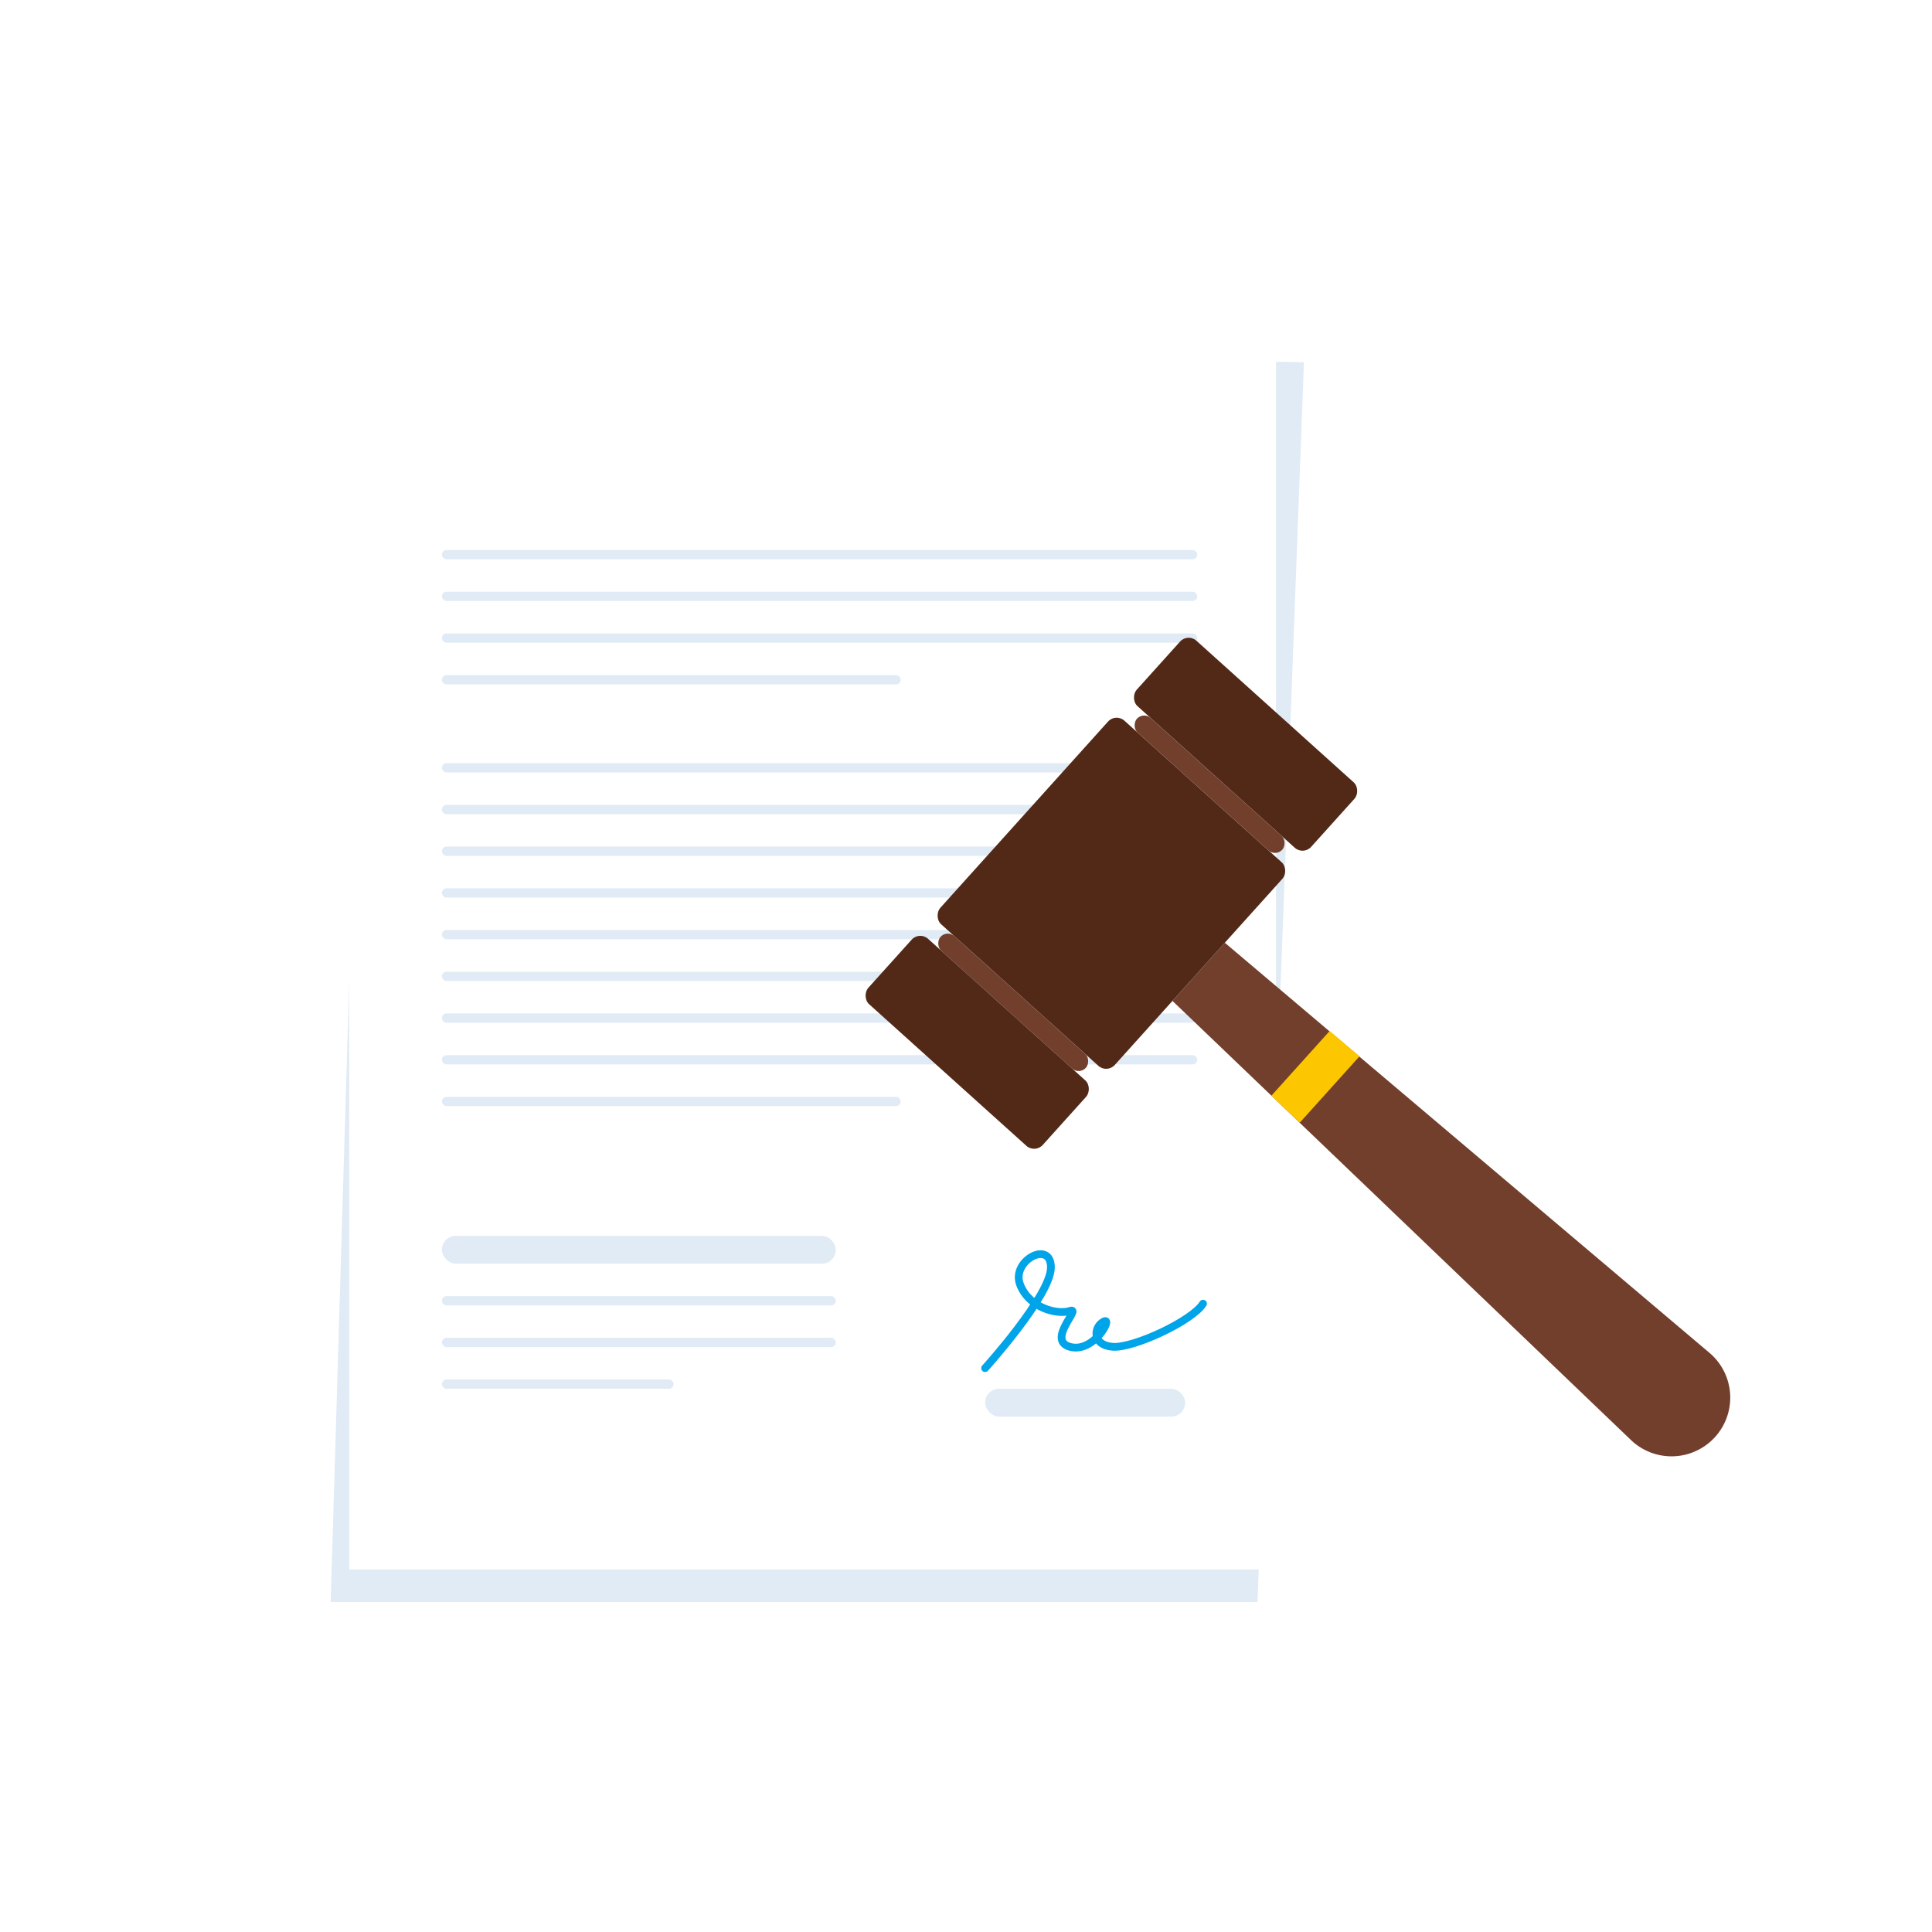
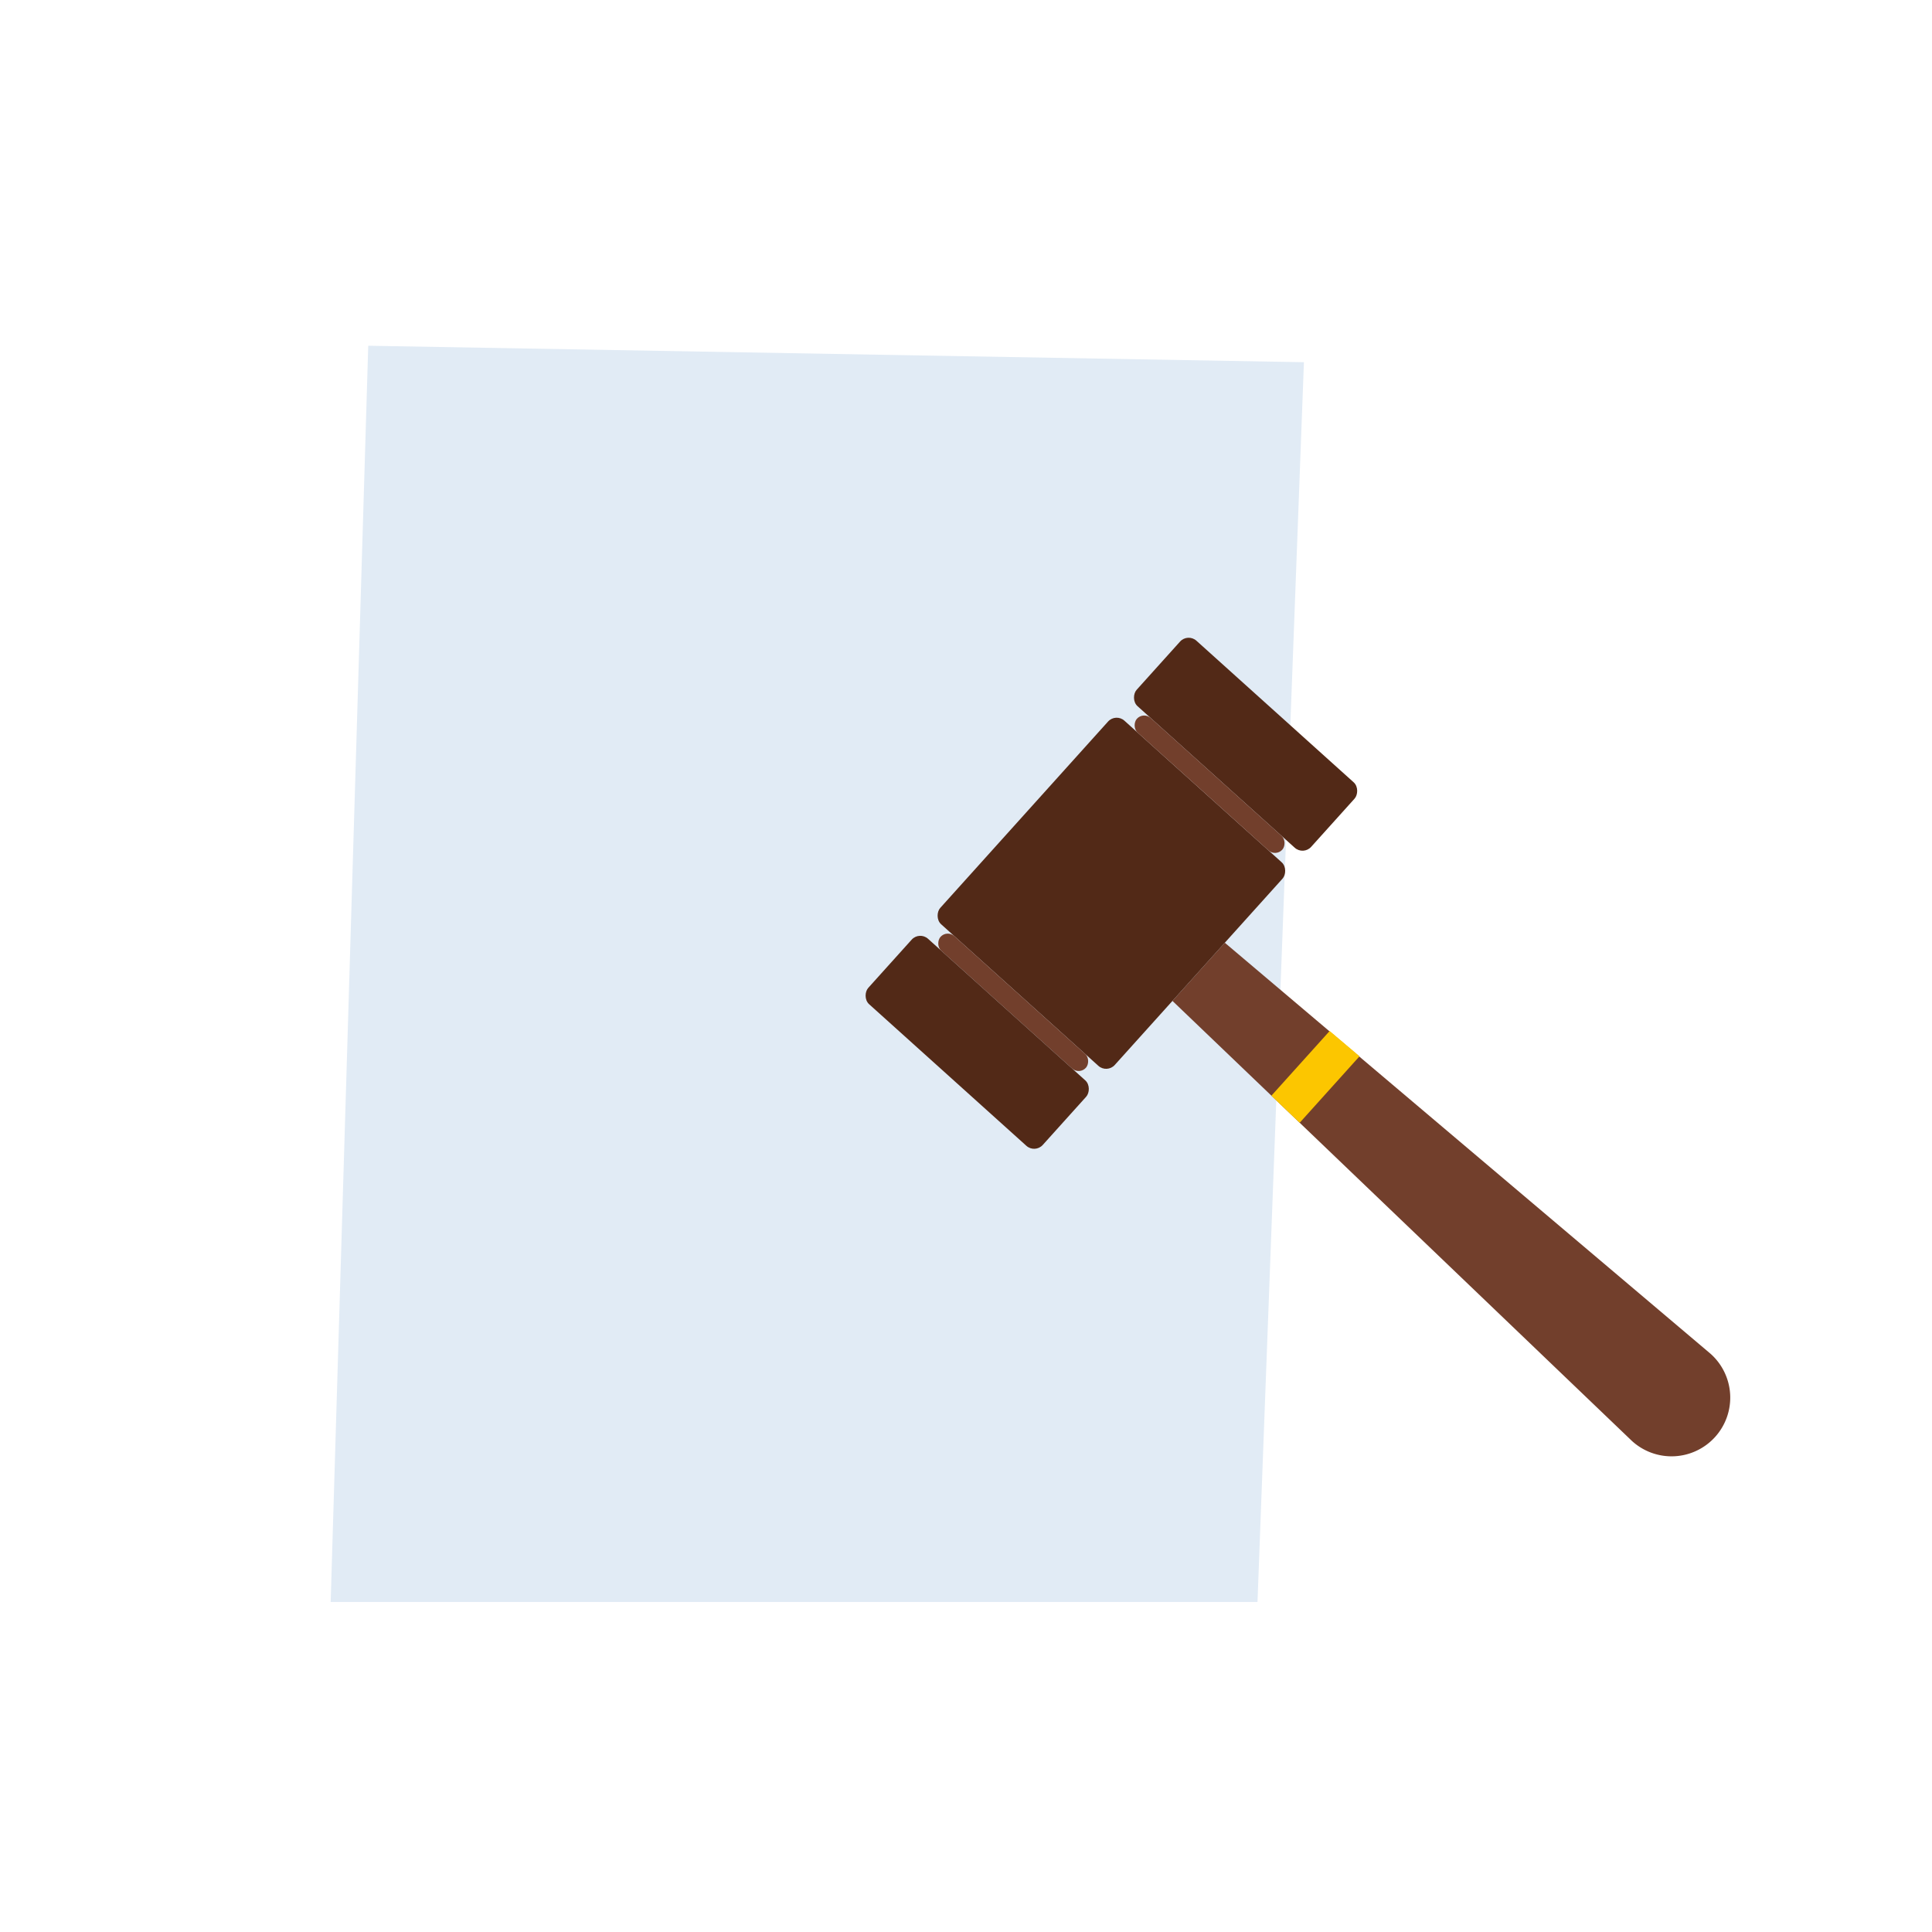
<svg xmlns="http://www.w3.org/2000/svg" width="500" height="500" viewBox="0 0 500 500">
  <defs>
    <filter id="a" x="60.375" y="51.178" width="299.861" height="385.013" filterUnits="userSpaceOnUse">
      <feOffset input="SourceAlpha" />
      <feGaussianBlur stdDeviation="10" result="b" />
      <feFlood flood-color="#94a3b8" flood-opacity="0.302" />
      <feComposite operator="in" in2="b" />
      <feComposite in="SourceGraphic" />
    </filter>
    <clipPath id="d">
      <rect width="500" height="500" />
    </clipPath>
  </defs>
  <g id="c" clip-path="url(#d)">
    <rect width="500" height="500" fill="transparent" />
    <g transform="translate(185.316 -4061.826)">
      <g transform="translate(-99.738 4143.004)">
        <path d="M9.722-.08,251.877,4.183,239.861,325.028H0Z" transform="translate(0 8.379)" fill="#e1ebf5" />
        <g transform="matrix(1, 0, 0, 1, -85.58, -81.18)" filter="url(#a)">
-           <rect width="239.861" height="325.013" transform="translate(90.38 81.18)" fill="#fff" />
-         </g>
+           </g>
        <rect width="195.487" height="2.399" rx="1.199" transform="translate(28.783 61.165)" fill="#e1ebf5" />
        <rect width="195.487" height="2.399" rx="1.199" transform="translate(28.783 116.333)" fill="#e1ebf5" />
        <rect width="195.487" height="2.399" rx="1.199" transform="translate(28.783 148.714)" fill="#e1ebf5" />
        <rect width="101.941" height="7.196" rx="3.598" transform="translate(28.784 238.662)" fill="#e1ebf5" />
        <rect width="51.791" height="7.196" rx="3.598" transform="translate(169.362 278.239)" fill="#e1ebf5" />
        <rect width="195.487" height="2.399" rx="1.199" transform="translate(28.783 71.959)" fill="#e1ebf5" />
        <rect width="195.487" height="2.399" rx="1.199" transform="translate(28.783 127.127)" fill="#e1ebf5" />
        <rect width="195.487" height="2.399" rx="1.199" transform="translate(28.783 159.508)" fill="#e1ebf5" />
        <rect width="195.487" height="2.399" rx="1.199" transform="translate(28.783 181.096)" fill="#e1ebf5" />
        <rect width="195.487" height="2.399" rx="1.199" transform="translate(28.783 82.752)" fill="#e1ebf5" />
        <rect width="195.487" height="2.399" rx="1.199" transform="translate(28.783 137.92)" fill="#e1ebf5" />
        <rect width="195.487" height="2.399" rx="1.199" transform="translate(28.783 170.302)" fill="#e1ebf5" />
        <rect width="195.487" height="2.399" rx="1.199" transform="translate(28.783 191.889)" fill="#e1ebf5" />
        <rect width="118.731" height="2.399" rx="1.199" transform="translate(28.783 93.546)" fill="#e1ebf5" />
        <rect width="118.731" height="2.399" rx="1.199" transform="translate(28.783 202.683)" fill="#e1ebf5" />
        <rect width="101.941" height="2.399" rx="1.199" transform="translate(28.784 254.253)" fill="#e1ebf5" />
        <rect width="101.941" height="2.399" rx="1.199" transform="translate(28.784 265.047)" fill="#e1ebf5" />
        <rect width="59.965" height="2.399" rx="1.199" transform="translate(28.784 275.841)" fill="#e1ebf5" />
-         <path d="M117.479,204.023s16.984-18.775,17.039-26.032-10.28-1.829-8.018,4.3,9.651,8.005,12.925,6.919-6.183,7.537,0,9.286,11.38-7.948,8.725-6.522-3,6.151,2.4,6.522,20.619-6.751,23.331-11.169" transform="translate(51.883 68.877)" fill="none" stroke="#00a4e9" stroke-linecap="round" stroke-linejoin="round" stroke-width="2" />
      </g>
      <g transform="translate(122.088 4225.638) rotate(42)">
        <path d="M0,5.064,164.564,0a15.191,15.191,0,1,1,0,30.381L0,25.318Z" transform="translate(60.763 48.104)" fill="#723f2c" />
        <rect width="60.762" height="70.889" rx="3" transform="translate(0 27.849)" fill="#522917" />
        <rect width="60.762" height="22.786" rx="3" transform="translate(0 0)" fill="#522917" />
        <rect width="50.635" height="5.064" rx="2.532" transform="translate(5.064 22.786)" fill="#723f2c" />
        <rect width="50.635" height="5.064" rx="2.532" transform="translate(5.064 98.739)" fill="#723f2c" />
        <rect width="60.762" height="22.786" rx="3" transform="translate(0 103.802)" fill="#522917" />
        <path d="M0,.31,10.127,0V23.163L0,22.864Z" transform="translate(96.206 51.671)" fill="#fcc600" />
      </g>
    </g>
  </g>
</svg>